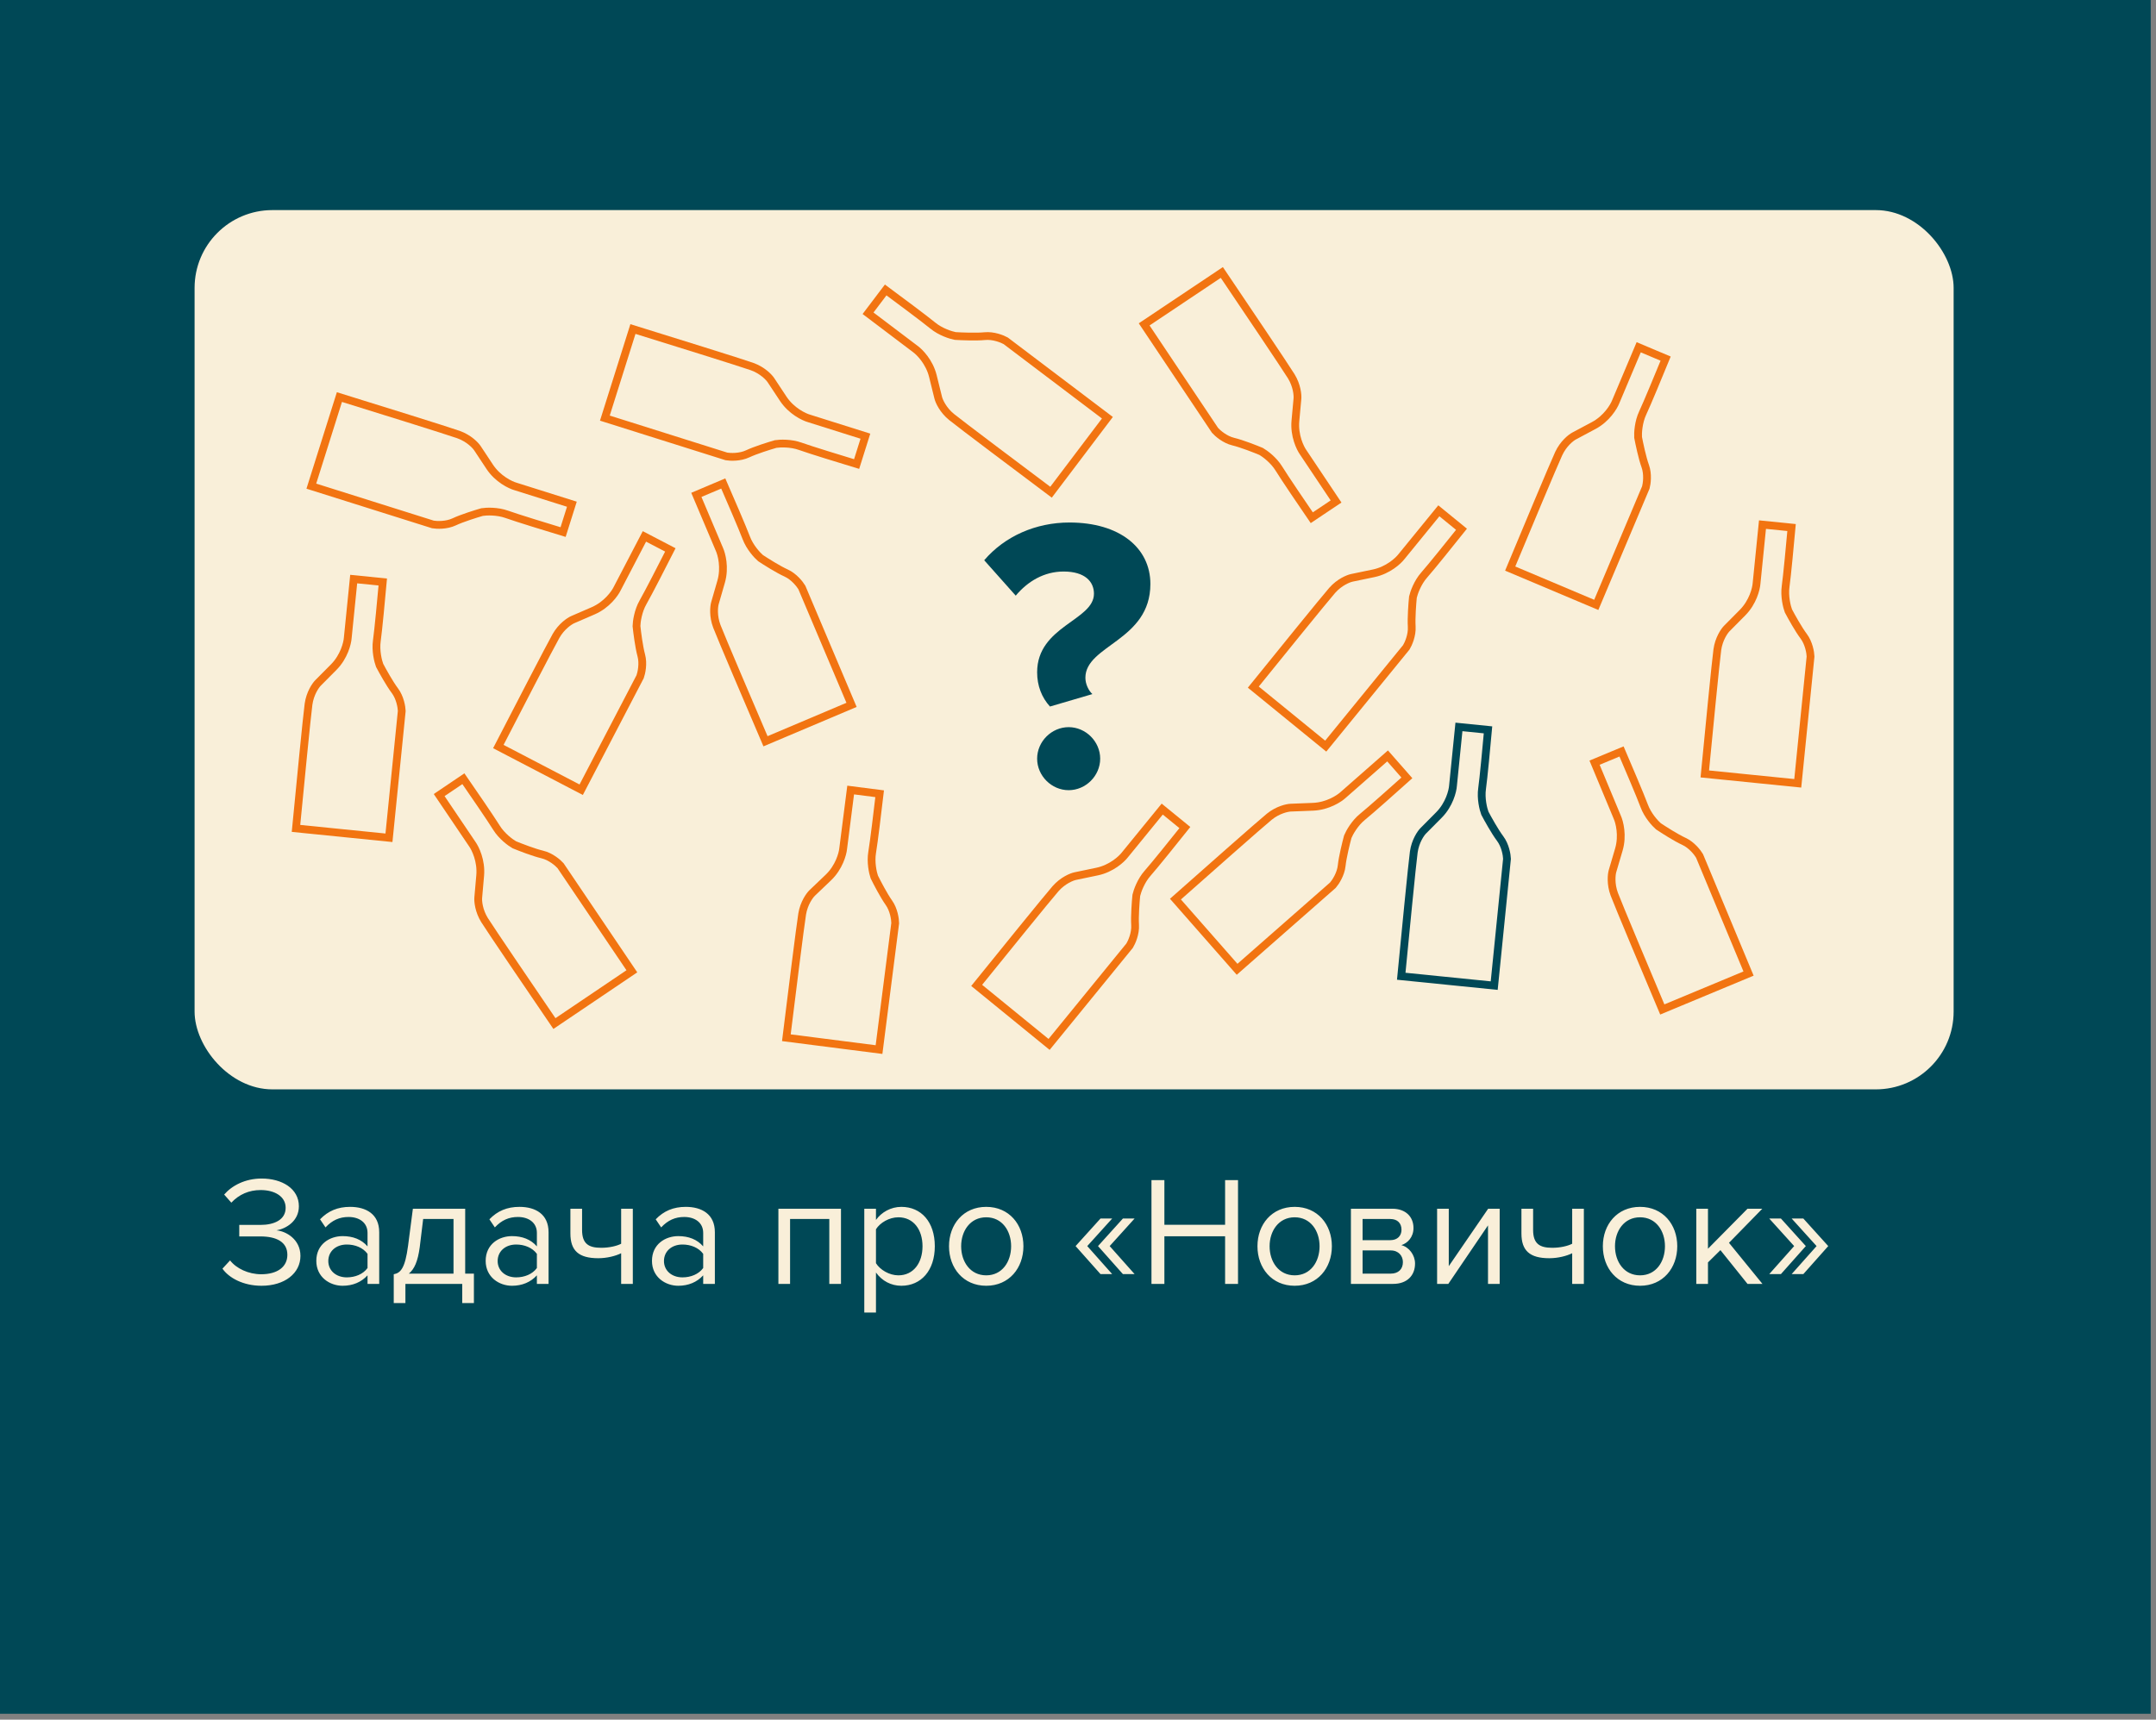
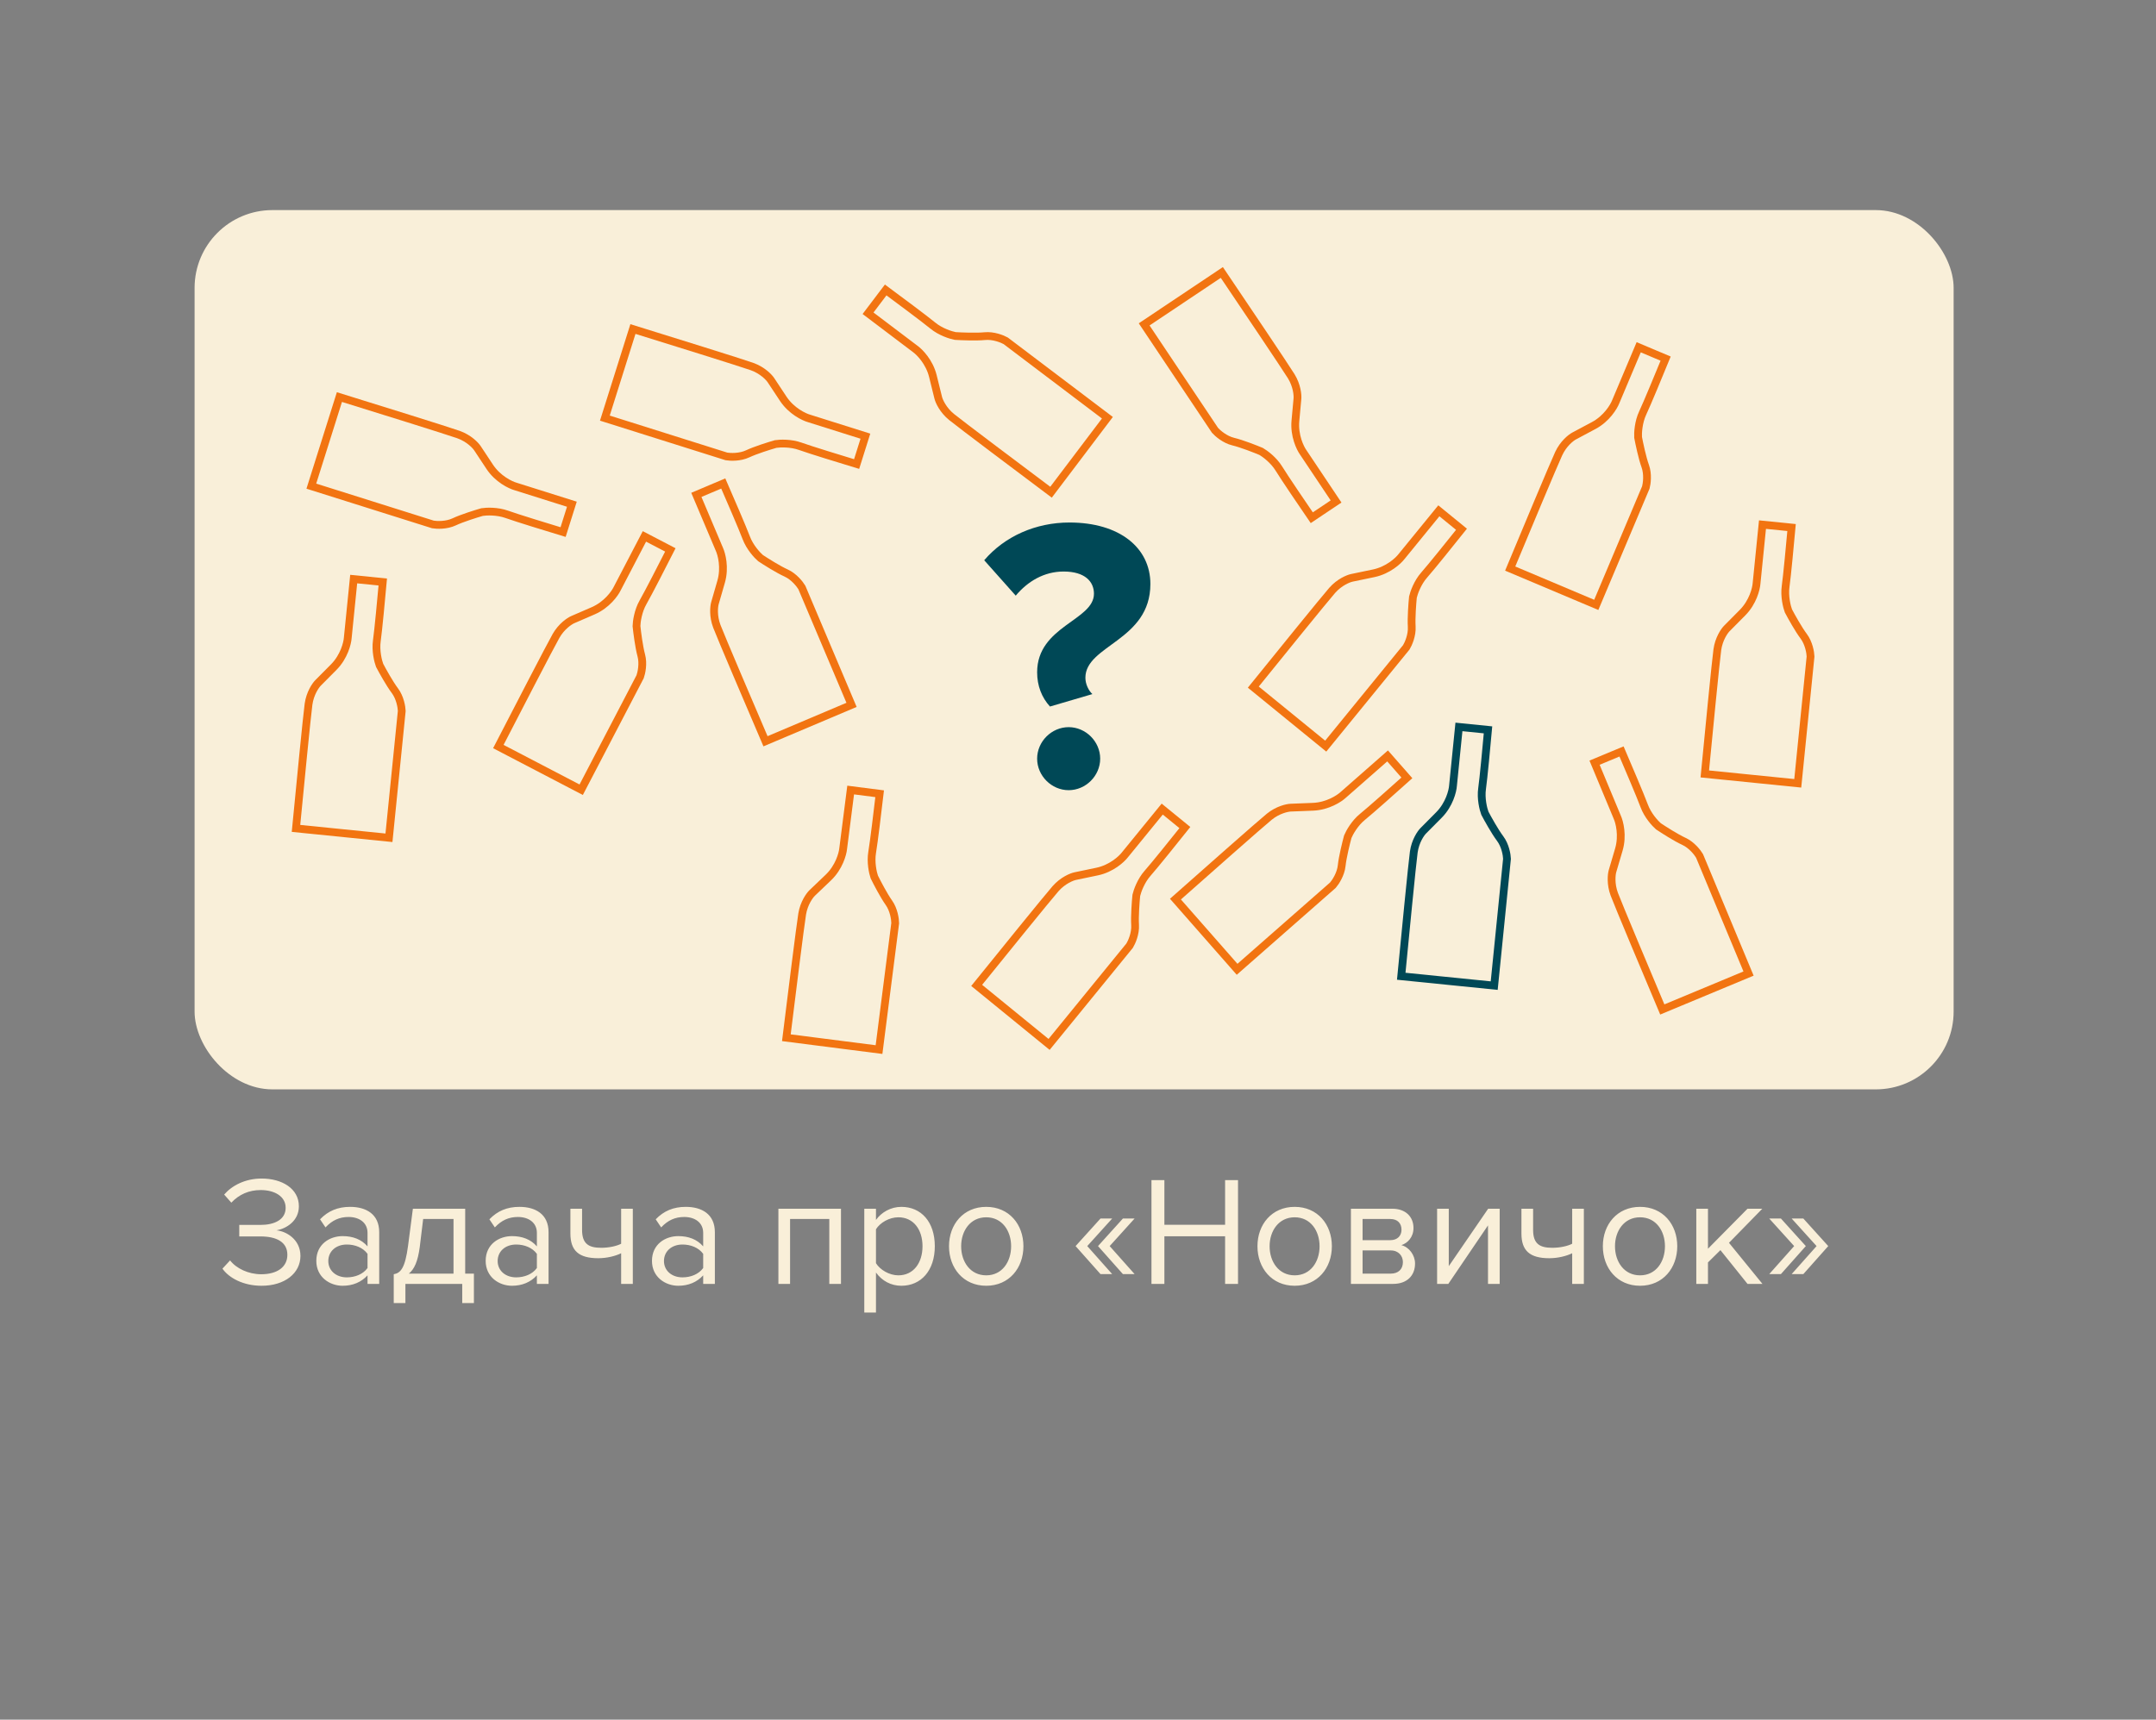
<svg xmlns="http://www.w3.org/2000/svg" width="277" height="221" viewBox="0 0 277 221" fill="none">
  <rect x="0" y="0" width="277" height="221" fill="#808080" stroke="none" />
-   <rect width="276.323" height="220.243" fill="#004856" />
  <rect x="25" y="27" width="226" height="113" rx="10" fill="#F9EFD9" />
  <path d="M33.6 165.24C36.6 165.24 38.6 163.62 38.6 161.4C38.6 159.26 36.74 158.22 35.52 158.12C36.76 157.9 38.4 156.94 38.4 155.02C38.4 152.76 36.24 151.46 33.62 151.46C31.5 151.46 29.8 152.36 28.8 153.52L29.72 154.56C30.72 153.5 31.98 152.94 33.5 152.94C35.26 152.94 36.7 153.74 36.7 155.22C36.7 156.76 35.24 157.42 33.46 157.42H30.74V158.9H33.46C35.5 158.9 36.92 159.6 36.92 161.26C36.92 162.8 35.66 163.76 33.56 163.76C31.92 163.76 30.36 163.02 29.56 161.98L28.58 163.04C29.42 164.24 31.26 165.24 33.6 165.24ZM48.72 165V158.36C48.72 156.02 47.02 155.1 44.98 155.1C43.4 155.1 42.16 155.62 41.12 156.7L41.82 157.74C42.68 156.82 43.62 156.4 44.78 156.4C46.18 156.4 47.22 157.14 47.22 158.44V160.18C46.44 159.28 45.34 158.86 44.02 158.86C42.38 158.86 40.64 159.88 40.64 162.04C40.64 164.14 42.38 165.24 44.02 165.24C45.32 165.24 46.42 164.78 47.22 163.9V165H48.72ZM44.56 164.16C43.16 164.16 42.18 163.28 42.18 162.06C42.18 160.82 43.16 159.94 44.56 159.94C45.62 159.94 46.64 160.34 47.22 161.14V162.96C46.64 163.76 45.62 164.16 44.56 164.16ZM50.587 167.46H52.087V165H59.387V167.46H60.887V163.68H59.767V155.34H53.047L52.427 160.1C52.047 162.96 51.487 163.6 50.587 163.76V167.46ZM54.367 156.66H58.267V163.68H52.527C53.227 163.12 53.687 162.1 53.927 160.28L54.367 156.66ZM70.478 165V158.36C70.478 156.02 68.778 155.1 66.737 155.1C65.157 155.1 63.917 155.62 62.877 156.7L63.578 157.74C64.438 156.82 65.377 156.4 66.537 156.4C67.938 156.4 68.978 157.14 68.978 158.44V160.18C68.198 159.28 67.097 158.86 65.778 158.86C64.138 158.86 62.398 159.88 62.398 162.04C62.398 164.14 64.138 165.24 65.778 165.24C67.078 165.24 68.177 164.78 68.978 163.9V165H70.478ZM66.317 164.16C64.918 164.16 63.938 163.28 63.938 162.06C63.938 160.82 64.918 159.94 66.317 159.94C67.377 159.94 68.397 160.34 68.978 161.14V162.96C68.397 163.76 67.377 164.16 66.317 164.16ZM73.284 155.34V158.52C73.284 160.72 74.344 161.7 76.864 161.7C77.964 161.7 79.084 161.42 79.804 161.06V165H81.304V155.34H79.804V159.84C79.224 160.14 78.244 160.36 77.244 160.36C75.644 160.36 74.784 159.86 74.784 158.06V155.34H73.284ZM91.845 165V158.36C91.845 156.02 90.145 155.1 88.105 155.1C86.525 155.1 85.285 155.62 84.245 156.7L84.945 157.74C85.805 156.82 86.745 156.4 87.905 156.4C89.305 156.4 90.345 157.14 90.345 158.44V160.18C89.565 159.28 88.465 158.86 87.145 158.86C85.505 158.86 83.765 159.88 83.765 162.04C83.765 164.14 85.505 165.24 87.145 165.24C88.445 165.24 89.545 164.78 90.345 163.9V165H91.845ZM87.685 164.16C86.285 164.16 85.305 163.28 85.305 162.06C85.305 160.82 86.285 159.94 87.685 159.94C88.745 159.94 89.765 160.34 90.345 161.14V162.96C89.765 163.76 88.745 164.16 87.685 164.16ZM108.048 165V155.34H100.008V165H101.508V156.66H106.548V165H108.048ZM115.803 165.24C118.343 165.24 120.103 163.28 120.103 160.16C120.103 157.02 118.343 155.1 115.803 155.1C114.443 155.1 113.243 155.8 112.543 156.78V155.34H111.043V168.68H112.543V163.54C113.323 164.62 114.483 165.24 115.803 165.24ZM115.423 163.9C114.243 163.9 113.063 163.18 112.543 162.34V157.98C113.063 157.14 114.243 156.44 115.423 156.44C117.363 156.44 118.523 158.02 118.523 160.16C118.523 162.3 117.363 163.9 115.423 163.9ZM126.708 165.24C129.648 165.24 131.488 162.96 131.488 160.16C131.488 157.36 129.648 155.1 126.708 155.1C123.768 155.1 121.928 157.36 121.928 160.16C121.928 162.96 123.768 165.24 126.708 165.24ZM126.708 163.9C124.648 163.9 123.488 162.14 123.488 160.16C123.488 158.2 124.648 156.44 126.708 156.44C128.768 156.44 129.908 158.2 129.908 160.16C129.908 162.14 128.768 163.9 126.708 163.9ZM145.77 163.74L142.57 160.14L145.77 156.6H144.27L141.07 160.14L144.27 163.74H145.77ZM142.89 163.74L139.69 160.14L142.89 156.6H141.39L138.19 160.14L141.39 163.74H142.89ZM159.059 165V151.66H157.399V157.4H149.599V151.66H147.939V165H149.599V158.88H157.399V165H159.059ZM166.337 165.24C169.277 165.24 171.117 162.96 171.117 160.16C171.117 157.36 169.277 155.1 166.337 155.1C163.397 155.1 161.557 157.36 161.557 160.16C161.557 162.96 163.397 165.24 166.337 165.24ZM166.337 163.9C164.277 163.9 163.117 162.14 163.117 160.16C163.117 158.2 164.277 156.44 166.337 156.44C168.397 156.44 169.537 158.2 169.537 160.16C169.537 162.14 168.397 163.9 166.337 163.9ZM178.983 165C180.763 165 181.803 163.94 181.803 162.38C181.803 161.28 181.023 160.26 180.043 160.02C180.863 159.76 181.603 158.98 181.603 157.82C181.603 156.36 180.583 155.34 178.883 155.34H173.563V165H178.983ZM178.683 163.68H175.063V160.7H178.683C179.703 160.7 180.243 161.42 180.243 162.2C180.243 163.12 179.643 163.68 178.683 163.68ZM178.623 159.38H175.063V156.66H178.623C179.543 156.66 180.063 157.2 180.063 158.04C180.063 158.8 179.563 159.38 178.623 159.38ZM186.077 165L191.177 157.48V165H192.677V155.34H191.197L186.137 162.72V155.34H184.637V165H186.077ZM195.472 155.34V158.52C195.472 160.72 196.532 161.7 199.052 161.7C200.152 161.7 201.272 161.42 201.992 161.06V165H203.492V155.34H201.992V159.84C201.412 160.14 200.432 160.36 199.432 160.36C197.832 160.36 196.972 159.86 196.972 158.06V155.34H195.472ZM210.712 165.24C213.652 165.24 215.492 162.96 215.492 160.16C215.492 157.36 213.652 155.1 210.712 155.1C207.772 155.1 205.932 157.36 205.932 160.16C205.932 162.96 207.772 165.24 210.712 165.24ZM210.712 163.9C208.652 163.9 207.492 162.14 207.492 160.16C207.492 158.2 208.652 156.44 210.712 156.44C212.772 156.44 213.912 158.2 213.912 160.16C213.912 162.14 212.772 163.9 210.712 163.9ZM226.438 165L222.138 159.72L226.418 155.34H224.518L219.438 160.48V155.34H217.938V165H219.438V162.24L221.038 160.66L224.518 165H226.438ZM232.011 160.14L228.811 156.6H227.311L230.511 160.14L227.311 163.74H228.811L232.011 160.14ZM234.891 160.14L231.691 156.6H230.191L233.391 160.14L230.191 163.74H231.691L234.891 160.14Z" fill="#F9EFD9" />
  <path d="M204.769 54.682C206.425 53.794 207.341 52.265 207.593 51.612L210.539 44.628L213.999 46.087C213.248 47.925 211.607 51.895 211.053 53.072C210.498 54.248 210.427 55.648 210.46 56.201C210.609 56.999 211.001 58.854 211.377 59.894C211.753 60.934 211.585 62.161 211.454 62.644L205.087 77.736L194.027 73.07C195.857 68.675 199.666 59.566 200.263 58.29C200.859 57.014 201.825 56.256 202.233 56.036C202.388 55.955 203.113 55.57 204.769 54.682Z" fill="#F9EFD9" stroke="#F27411" />
  <path d="M184.885 104.727C186.206 103.391 186.633 101.661 186.681 100.963L187.442 93.42L191.178 93.797C191.001 95.775 190.601 100.052 190.417 101.34C190.233 102.627 190.577 103.986 190.772 104.505C191.148 105.223 192.069 106.881 192.734 107.764C193.4 108.648 193.6 109.87 193.617 110.37L191.973 126.667L180.029 125.462C180.485 120.723 181.445 110.897 181.64 109.502C181.835 108.107 182.534 107.098 182.86 106.768C182.984 106.644 183.564 106.063 184.885 104.727Z" fill="#F9EFD9" stroke="#004856" />
  <path d="M119.853 48.323C119.399 46.499 118.143 45.235 117.572 44.831L111.526 40.257L113.792 37.263C115.389 38.443 118.834 41.009 119.838 41.836C120.842 42.663 122.181 43.077 122.725 43.18C123.535 43.232 125.429 43.308 126.53 43.199C127.631 43.09 128.779 43.555 129.215 43.801L142.277 53.684L135.035 63.257C131.225 60.402 123.333 54.47 122.242 53.578C121.152 52.686 120.654 51.564 120.542 51.114C120.501 50.944 120.307 50.146 119.853 48.323Z" fill="#F9EFD9" stroke="#F27411" />
  <path d="M92.653 74.744C93.17 72.938 92.713 71.216 92.42 70.58L89.466 63.599L92.924 62.135C93.719 63.955 95.421 67.899 95.878 69.117C96.335 70.334 97.289 71.361 97.709 71.723C98.385 72.172 99.988 73.184 100.996 73.639C102.004 74.095 102.767 75.07 103.022 75.501L109.405 90.586L98.35 95.264C96.474 90.888 92.598 81.808 92.099 80.491C91.6 79.173 91.729 77.953 91.856 77.507C91.906 77.339 92.135 76.551 92.653 74.744Z" fill="#F9EFD9" stroke="#F27411" />
  <path d="M166.431 54.1C166.262 55.971 167.035 57.577 167.442 58.146L171.656 64.448L168.534 66.535C167.412 64.897 164.998 61.343 164.32 60.233C163.643 59.123 162.513 58.294 162.032 58.018C161.284 57.703 159.52 57.011 158.444 56.753C157.368 56.495 156.436 55.68 156.104 55.305L147 41.689L156.979 35.016C159.643 38.961 165.157 47.151 165.895 48.351C166.633 49.552 166.735 50.775 166.694 51.236C166.677 51.411 166.599 52.228 166.431 54.1Z" fill="#F9EFD9" stroke="#F27411" />
  <path d="M100.634 51.254C101.674 52.819 103.281 53.588 103.955 53.777L111.185 56.055L110.057 59.637C108.156 59.062 104.05 57.801 102.827 57.359C101.603 56.917 100.203 56.977 99.656 57.063C98.876 57.286 97.066 57.85 96.065 58.322C95.065 58.794 93.828 58.742 93.334 58.657L77.712 53.734L81.319 42.285C85.866 43.695 95.292 46.632 96.619 47.106C97.945 47.581 98.791 48.47 99.048 48.856C99.144 49.003 99.594 49.689 100.634 51.254Z" fill="#F9EFD9" stroke="#F27411" />
  <path d="M62.923 59.997C63.962 61.562 65.57 62.331 66.244 62.52L73.474 64.799L72.345 68.38C70.445 67.805 66.338 66.544 65.115 66.102C63.892 65.66 62.491 65.721 61.944 65.806C61.164 66.029 59.354 66.593 58.354 67.065C57.353 67.538 56.116 67.485 55.623 67.4L40 62.477L43.608 51.029C48.155 52.438 57.581 55.375 58.907 55.849C60.234 56.324 61.08 57.214 61.337 57.599C61.432 57.746 61.883 58.432 62.923 59.997Z" fill="#F9EFD9" stroke="#F27411" />
  <path d="M76.227 78.488C77.95 77.737 78.987 76.288 79.291 75.658L82.795 68.936L86.125 70.672C85.227 72.443 83.269 76.266 82.621 77.394C81.972 78.521 81.787 79.911 81.776 80.465C81.859 81.272 82.099 83.152 82.39 84.22C82.68 85.287 82.413 86.496 82.243 86.967L74.671 101.492L64.026 95.942C66.207 91.711 70.744 82.942 71.442 81.718C72.141 80.495 73.164 79.817 73.589 79.631C73.751 79.563 74.505 79.239 76.227 78.488Z" fill="#F9EFD9" stroke="#F27411" />
  <path d="M168.701 103.681C170.578 103.603 172.069 102.627 172.58 102.149L178.276 97.146L180.754 99.968C179.277 101.295 176.07 104.153 175.058 104.97C174.046 105.788 173.372 107.016 173.161 107.529C172.948 108.311 172.492 110.151 172.377 111.252C172.263 112.352 171.577 113.383 171.248 113.761L158.941 124.57L151.02 115.55C154.582 112.392 161.979 105.854 163.073 104.965C164.166 104.076 165.365 103.814 165.828 103.795C166.003 103.789 166.824 103.759 168.701 103.681Z" fill="#F9EFD9" stroke="#F27411" />
  <path d="M207.989 109.18C208.517 107.376 208.069 105.651 207.78 105.014L204.866 98.016L208.332 96.573C209.116 98.397 210.797 102.35 211.247 103.571C211.697 104.791 212.645 105.823 213.063 106.187C213.736 106.64 215.333 107.661 216.338 108.122C217.344 108.583 218.101 109.563 218.354 109.996L224.651 125.117L213.569 129.731C211.719 125.345 207.894 116.243 207.402 114.923C206.911 113.603 207.047 112.383 207.176 111.938C207.227 111.77 207.462 110.983 207.989 109.18Z" fill="#F9EFD9" stroke="#F27411" />
  <path d="M106.436 112.766C107.792 111.466 108.264 109.747 108.331 109.051L109.292 101.531L113.017 102.008C112.788 103.98 112.274 108.245 112.056 109.527C111.838 110.809 112.145 112.177 112.326 112.7C112.683 113.429 113.559 115.11 114.201 116.011C114.843 116.912 115.011 118.139 115.014 118.64L112.936 134.887L101.03 133.364C101.611 128.639 102.833 118.842 103.064 117.453C103.296 116.063 104.022 115.073 104.356 114.752C104.484 114.632 105.079 114.066 106.436 112.766Z" fill="#F9EFD9" stroke="#F27411" />
  <path d="M176.498 73.674C178.337 73.287 179.646 72.078 180.07 71.521L184.861 65.646L187.771 68.019C186.534 69.572 183.844 72.921 182.981 73.894C182.118 74.868 181.656 76.191 181.533 76.731C181.452 77.538 181.307 79.429 181.376 80.533C181.445 81.637 180.939 82.767 180.677 83.194L170.326 95.889L161.023 88.304C164.014 84.6 170.228 76.928 171.159 75.871C172.091 74.814 173.23 74.357 173.683 74.261C173.856 74.227 174.66 74.061 176.498 73.674Z" fill="#F9EFD9" stroke="#F27411" />
  <path d="M140.957 112.008C142.796 111.621 144.105 110.412 144.529 109.855L149.32 103.98L152.23 106.353C150.993 107.906 148.303 111.255 147.44 112.228C146.577 113.202 146.115 114.525 145.992 115.065C145.911 115.872 145.766 117.763 145.835 118.867C145.904 119.971 145.398 121.101 145.136 121.528L134.785 134.223L125.482 126.638C128.473 122.934 134.687 115.262 135.618 114.205C136.55 113.148 137.689 112.691 138.142 112.595C138.315 112.561 139.119 112.395 140.957 112.008Z" fill="#F9EFD9" stroke="#F27411" />
-   <path d="M61.695 112.503C61.855 110.631 61.075 109.029 60.665 108.461L56.424 102.178L59.536 100.077C60.666 101.71 63.095 105.253 63.778 106.36C64.46 107.467 65.594 108.292 66.076 108.565C66.825 108.876 68.593 109.561 69.67 109.814C70.747 110.067 71.683 110.878 72.016 111.252L81.181 124.827L71.232 131.544C68.55 127.611 63 119.446 62.256 118.249C61.513 117.052 61.405 115.829 61.444 115.367C61.461 115.193 61.535 114.375 61.695 112.503Z" fill="#F9EFD9" stroke="#F27411" />
  <path d="M42.885 85.727C44.206 84.391 44.633 82.661 44.681 81.963L45.442 74.42L49.178 74.797C49.001 76.775 48.601 81.052 48.417 82.34C48.233 83.627 48.577 84.986 48.772 85.505C49.148 86.223 50.069 87.881 50.734 88.764C51.4 89.648 51.6 90.87 51.617 91.37L49.973 107.667L38.029 106.462C38.485 101.723 39.445 91.897 39.64 90.502C39.835 89.107 40.534 88.098 40.859 87.768C40.984 87.644 41.564 87.063 42.885 85.727Z" fill="#F9EFD9" stroke="#F27411" />
  <path d="M223.885 78.727C225.206 77.391 225.633 75.661 225.681 74.963L226.442 67.42L230.178 67.797C230.001 69.775 229.601 74.052 229.417 75.34C229.233 76.627 229.577 77.986 229.772 78.505C230.148 79.223 231.069 80.881 231.734 81.764C232.4 82.648 232.6 83.87 232.617 84.37L230.973 100.667L219.029 99.462C219.485 94.724 220.445 84.897 220.64 83.502C220.835 82.107 221.534 81.098 221.86 80.768C221.984 80.644 222.564 80.063 223.885 78.727Z" fill="#F9EFD9" stroke="#F27411" />
  <path d="M134.9 90.8L140.35 89.2C139.85 88.75 139.45 87.9 139.45 87.1C139.45 82.9 147.8 82.35 147.8 75.05C147.8 70.4 143.85 67.15 137.4 67.15C133.1 67.15 129.1 68.9 126.45 72L130.5 76.55C132.05 74.7 134.15 73.45 136.65 73.45C139.4 73.45 140.55 74.75 140.55 76.3C140.55 79.75 133.25 80.45 133.25 86.4C133.25 88.15 133.85 89.65 134.9 90.8ZM137.3 101.55C139.5 101.55 141.35 99.7 141.35 97.5C141.35 95.3 139.5 93.45 137.3 93.45C135.1 93.45 133.25 95.3 133.25 97.5C133.25 99.7 135.1 101.55 137.3 101.55Z" fill="#004856" />
</svg>